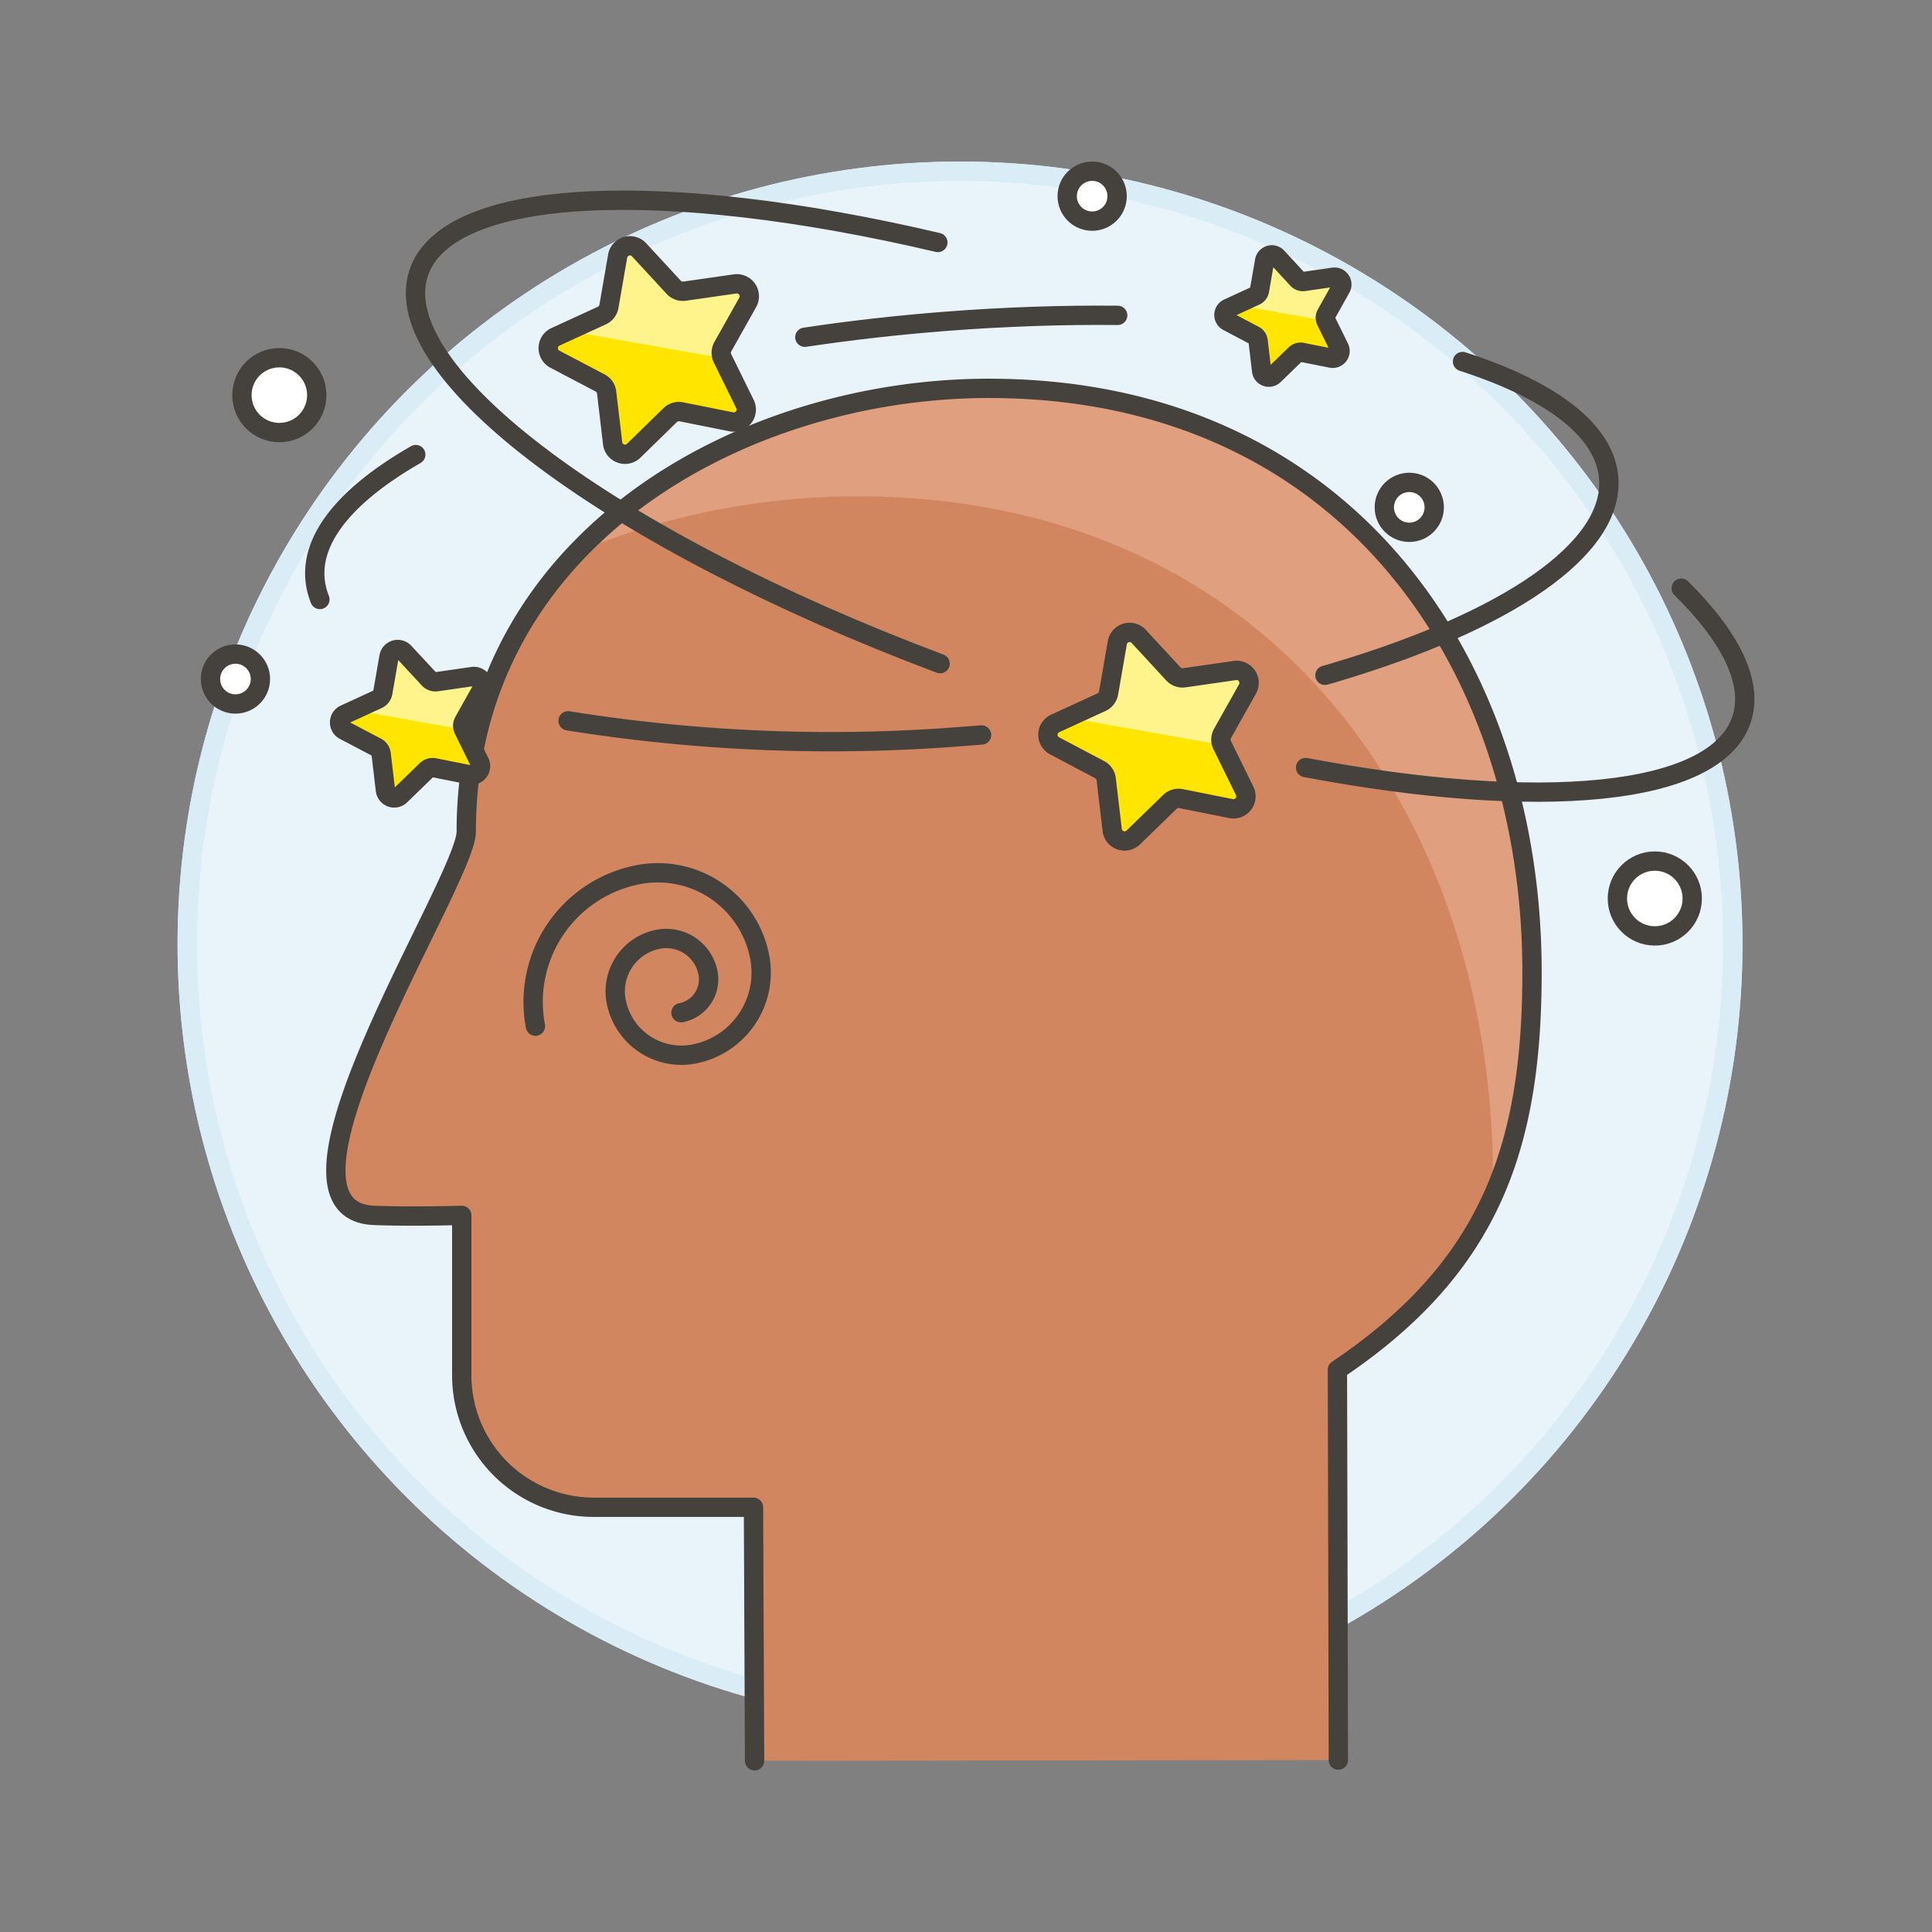
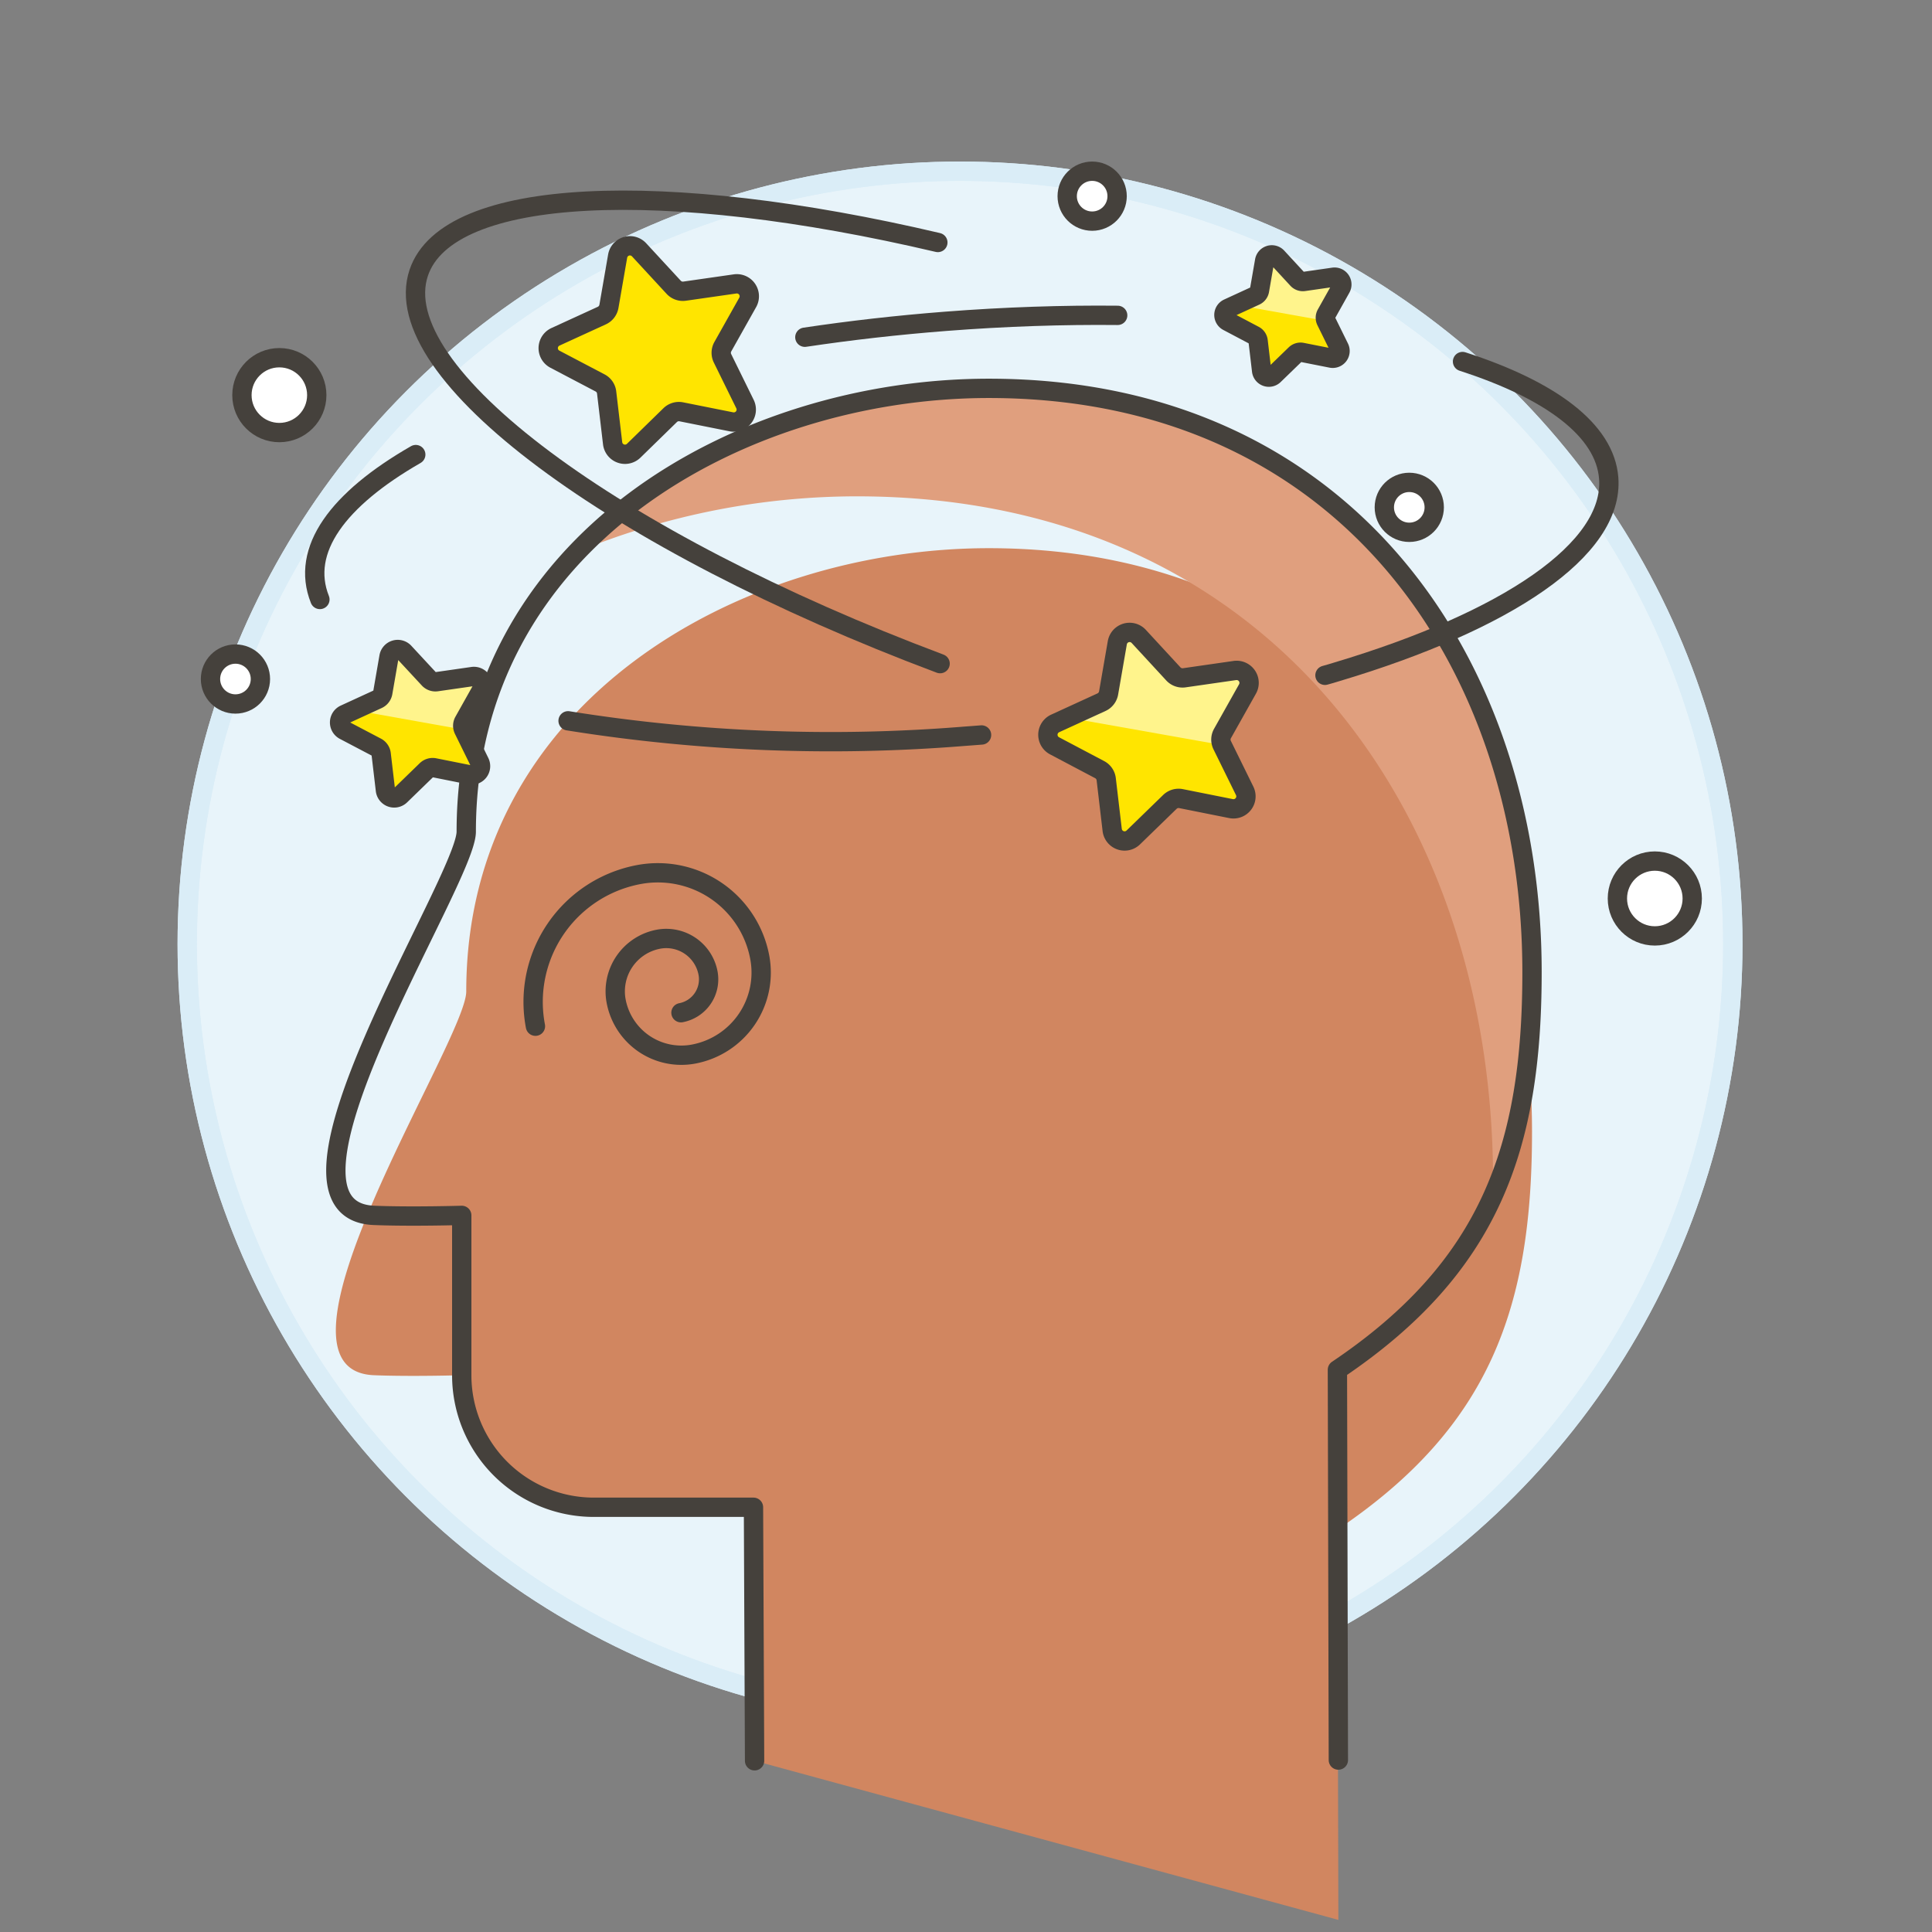
<svg xmlns="http://www.w3.org/2000/svg" viewBox="0 0 100 100">
  <rect x="0" y="0" width="100" height="100" fill="#808080" stroke="none" />
  <g class="nc-icon-wrapper">
    <defs />
    <circle class="a" cx="49.691" cy="48.862" r="40" fill="#e8f4fa" stroke-miterlimit="10" stroke="#daedf7" />
    <circle class="b" cx="49.691" cy="48.862" r="40" stroke="#daedf7" fill="none" stroke-linecap="round" stroke-linejoin="round" />
-     <path class="c" d="M39.057 91.138L39 78.016h-8.271a6.835 6.835 0 0 1-6.829-6.835v-8.273s-2.62.078-4.544 0c-6.385-.265 4.777-17.343 4.777-19.861 0-15.014 14.178-22.946 27.047-22.946 18.455 0 28.117 14.225 28.117 30.217 0 9.08-2.18 15.273-10.073 20.582l.049 20.2z" style="" fill="#d18660" />
+     <path class="c" d="M39.057 91.138L39 78.016h-8.271a6.835 6.835 0 0 1-6.829-6.835s-2.62.078-4.544 0c-6.385-.265 4.777-17.343 4.777-19.861 0-15.014 14.178-22.946 27.047-22.946 18.455 0 28.117 14.225 28.117 30.217 0 9.08-2.18 15.273-10.073 20.582l.049 20.2z" style="" fill="#d18660" />
    <path class="d" d="M29.875 28.563a38.086 38.086 0 0 1 14.459-2.873c21.926 0 33.26 17.135 32.94 36.19a27.882 27.882 0 0 0 2.013-11.564c0-15.992-9.662-30.217-28.117-30.217-7.756 0-15.988 2.881-21.3 8.458" style="" fill="#e09f7e" />
    <path class="e" d="M39.057 91.138L39 78.016h-8.271a6.835 6.835 0 0 1-6.829-6.835v-8.273s-2.62.078-4.544 0c-6.385-.265 4.777-17.343 4.777-19.861 0-15.014 14.178-22.946 27.047-22.946 18.455 0 28.117 14.225 28.117 30.217 0 9.08-2.18 15.273-10.073 20.582l.049 20.2" fill="none" stroke-linecap="round" stroke-linejoin="round" stroke="#45413c" />
    <path class="e" d="M27.714 53.116a6.707 6.707 0 0 1 5.332-7.845 5.365 5.365 0 0 1 6.276 4.265 4.292 4.292 0 0 1-3.412 5.021 3.435 3.435 0 0 1-4.017-2.73 2.747 2.747 0 0 1 2.184-3.213 2.2 2.2 0 0 1 2.57 1.747 1.758 1.758 0 0 1-1.4 2.057" fill="none" stroke-linecap="round" stroke-linejoin="round" stroke="#45413c" />
    <g>
      <path class="e" d="M75.7 18.713c4.562 1.473 7.373 3.551 7.566 6.031.286 3.7-5.306 7.407-14.05 10.023q-.318.1-.636.187" fill="none" stroke-linecap="round" stroke-linejoin="round" stroke="#45413c" />
      <path class="e" d="M41.659 17.455c2.341-.35 4.781-.629 7.292-.824 3.072-.238 6.058-.337 8.9-.308" fill="none" stroke-linecap="round" stroke-linejoin="round" stroke="#45413c" />
      <path class="e" d="M16.558 31.029c-1.021-2.564.94-5.189 4.962-7.5" fill="none" stroke-linecap="round" stroke-linejoin="round" stroke="#45413c" />
      <path class="e" d="M50.805 38.042c-.3.023-.59.046-.885.067a85.944 85.944 0 0 1-20.516-.8" fill="none" stroke-linecap="round" stroke-linejoin="round" stroke="#45413c" />
      <path class="f" d="M64.568 35.666l-1.292 2.3a.645.645 0 0 0-.017.6l1.165 2.369a.646.646 0 0 1-.707.918l-2.588-.517a.647.647 0 0 0-.577.171l-1.894 1.84a.646.646 0 0 1-1.091-.388l-.309-2.623a.643.643 0 0 0-.34-.5l-2.335-1.233a.646.646 0 0 1 .031-1.158l2.4-1.1a.649.649 0 0 0 .367-.476l.451-2.6a.645.645 0 0 1 1.11-.328l1.791 1.941a.648.648 0 0 0 .567.2l2.614-.376a.646.646 0 0 1 .654.96z" style="" fill="#ffe500" />
      <path class="g" d="M55.283 37.147l1.73-.8a.649.649 0 0 0 .367-.476l.451-2.6a.645.645 0 0 1 1.11-.328l1.791 1.941a.648.648 0 0 0 .567.2l2.614-.376a.646.646 0 0 1 .655.955l-1.292 2.3a.645.645 0 0 0-.017.6z" style="" fill="#fff48c" />
      <path class="e" d="M64.568 35.666l-1.292 2.3a.645.645 0 0 0-.017.6l1.165 2.369a.646.646 0 0 1-.707.918l-2.588-.517a.647.647 0 0 0-.577.171l-1.894 1.84a.646.646 0 0 1-1.091-.388l-.309-2.623a.643.643 0 0 0-.34-.5l-2.335-1.233a.646.646 0 0 1 .031-1.158l2.4-1.1a.649.649 0 0 0 .367-.476l.451-2.6a.645.645 0 0 1 1.11-.328l1.791 1.941a.648.648 0 0 0 .567.2l2.614-.376a.646.646 0 0 1 .654.96z" fill="none" stroke-linecap="round" stroke-linejoin="round" stroke="#45413c" />
-       <path class="e" d="M87.02 30.445c2.58 2.555 3.756 4.918 3.118 6.806-1.351 4-10.484 4.758-22.561 2.477" fill="none" stroke-linecap="round" stroke-linejoin="round" stroke="#45413c" />
      <path class="e" d="M48.66 34.35c-16.89-6.337-28.728-15.076-26.984-20.237 1.508-4.461 12.7-4.891 26.867-1.562" fill="none" stroke-linecap="round" stroke-linejoin="round" stroke="#45413c" />
      <circle class="h" cx="12.187" cy="35.146" r="1.292" stroke-linecap="round" stroke-linejoin="round" stroke="#45413c" fill="#fff" />
      <circle class="h" cx="14.459" cy="20.452" r="1.937" stroke-linecap="round" stroke-linejoin="round" stroke="#45413c" fill="#fff" />
      <circle class="h" cx="85.653" cy="46.506" r="1.937" stroke-linecap="round" stroke-linejoin="round" stroke="#45413c" fill="#fff" />
      <circle class="h" cx="72.944" cy="26.26" r="1.292" stroke-linecap="round" stroke-linejoin="round" stroke="#45413c" fill="#fff" />
      <circle class="h" cx="56.53" cy="10.154" r="1.292" stroke-linecap="round" stroke-linejoin="round" stroke="#45413c" fill="#fff" />
      <path class="f" d="M38.705 15.645l-1.292 2.3a.646.646 0 0 0-.017.6l1.165 2.37a.646.646 0 0 1-.707.918l-2.588-.517a.646.646 0 0 0-.577.17L32.8 23.33a.645.645 0 0 1-1.091-.387L31.4 20.32a.64.64 0 0 0-.34-.5l-2.34-1.229a.645.645 0 0 1 .031-1.157l2.4-1.1a.649.649 0 0 0 .367-.476l.451-2.6a.645.645 0 0 1 1.11-.328l1.791 1.94a.648.648 0 0 0 .567.2l2.614-.375a.646.646 0 0 1 .654.95z" style="" fill="#ffe500" />
-       <path class="g" d="M29.42 17.126l1.73-.8a.649.649 0 0 0 .367-.476l.451-2.6a.645.645 0 0 1 1.11-.328l1.791 1.94a.648.648 0 0 0 .567.2l2.614-.375a.646.646 0 0 1 .655.955l-1.292 2.3a.646.646 0 0 0-.017.6z" style="" fill="#fff48c" />
      <path class="e" d="M38.705 15.645l-1.292 2.3a.646.646 0 0 0-.017.6l1.165 2.37a.646.646 0 0 1-.707.918l-2.588-.517a.646.646 0 0 0-.577.17L32.8 23.33a.645.645 0 0 1-1.091-.387L31.4 20.32a.64.64 0 0 0-.34-.5l-2.34-1.229a.645.645 0 0 1 .031-1.157l2.4-1.1a.649.649 0 0 0 .367-.476l.451-2.6a.645.645 0 0 1 1.11-.328l1.791 1.94a.648.648 0 0 0 .567.2l2.614-.375a.646.646 0 0 1 .654.95z" fill="none" stroke-linecap="round" stroke-linejoin="round" stroke="#45413c" />
      <g>
        <path class="f" d="M24.93 35.7l-.92 1.64a.46.46 0 0 0-.012.428l.829 1.687a.46.46 0 0 1-.5.653l-1.843-.368a.46.46 0 0 0-.41.121l-1.349 1.31a.459.459 0 0 1-.776-.276l-.22-1.867a.46.46 0 0 0-.242-.353l-1.666-.875a.46.46 0 0 1 .023-.824l1.708-.785a.467.467 0 0 0 .261-.34l.321-1.852a.459.459 0 0 1 .79-.233l1.276 1.376a.459.459 0 0 0 .4.143l1.86-.267a.46.46 0 0 1 .47.682z" style="" fill="#ffe500" />
        <path class="g" d="M18.32 36.752l1.232-.566a.467.467 0 0 0 .261-.34l.321-1.852a.459.459 0 0 1 .79-.233l1.276 1.381a.459.459 0 0 0 .4.143l1.86-.267a.46.46 0 0 1 .467.68l-.92 1.64a.46.46 0 0 0-.012.428z" style="" fill="#fff48c" />
        <path class="e" d="M24.93 35.7l-.92 1.64a.46.46 0 0 0-.012.428l.829 1.687a.46.46 0 0 1-.5.653l-1.843-.368a.46.46 0 0 0-.41.121l-1.349 1.31a.459.459 0 0 1-.776-.276l-.22-1.867a.46.46 0 0 0-.242-.353l-1.666-.875a.46.46 0 0 1 .023-.824l1.708-.785a.467.467 0 0 0 .261-.34l.321-1.852a.459.459 0 0 1 .79-.233l1.276 1.376a.459.459 0 0 0 .4.143l1.86-.267a.46.46 0 0 1 .47.682z" fill="none" stroke-linecap="round" stroke-linejoin="round" stroke="#45413c" />
      </g>
      <g>
        <path class="f" d="M69.405 14.909l-.757 1.351a.378.378 0 0 0-.01.352L69.321 18a.378.378 0 0 1-.414.538l-1.518-.3a.38.38 0 0 0-.338.1l-1.111 1.077a.378.378 0 0 1-.639-.227l-.181-1.538a.379.379 0 0 0-.2-.291l-1.369-.723a.378.378 0 0 1 .019-.678l1.406-.647a.379.379 0 0 0 .215-.28l.265-1.525a.378.378 0 0 1 .651-.192l1.05 1.137a.376.376 0 0 0 .332.118l1.532-.22a.378.378 0 0 1 .384.56z" style="" fill="#ffe500" />
        <path class="g" d="M63.962 15.777l1.014-.466a.379.379 0 0 0 .215-.28l.265-1.525a.378.378 0 0 1 .651-.192l1.05 1.137a.376.376 0 0 0 .332.118l1.532-.22a.378.378 0 0 1 .384.56l-.757 1.351a.378.378 0 0 0-.01.352z" style="" fill="#fff48c" />
        <path class="e" d="M69.405 14.909l-.757 1.351a.378.378 0 0 0-.01.352L69.321 18a.378.378 0 0 1-.414.538l-1.518-.3a.38.38 0 0 0-.338.1l-1.111 1.077a.378.378 0 0 1-.639-.227l-.181-1.538a.379.379 0 0 0-.2-.291l-1.369-.723a.378.378 0 0 1 .019-.678l1.406-.647a.379.379 0 0 0 .215-.28l.265-1.525a.378.378 0 0 1 .651-.192l1.05 1.137a.376.376 0 0 0 .332.118l1.532-.22a.378.378 0 0 1 .384.56z" fill="none" stroke-linecap="round" stroke-linejoin="round" stroke="#45413c" />
      </g>
    </g>
  </g>
</svg>